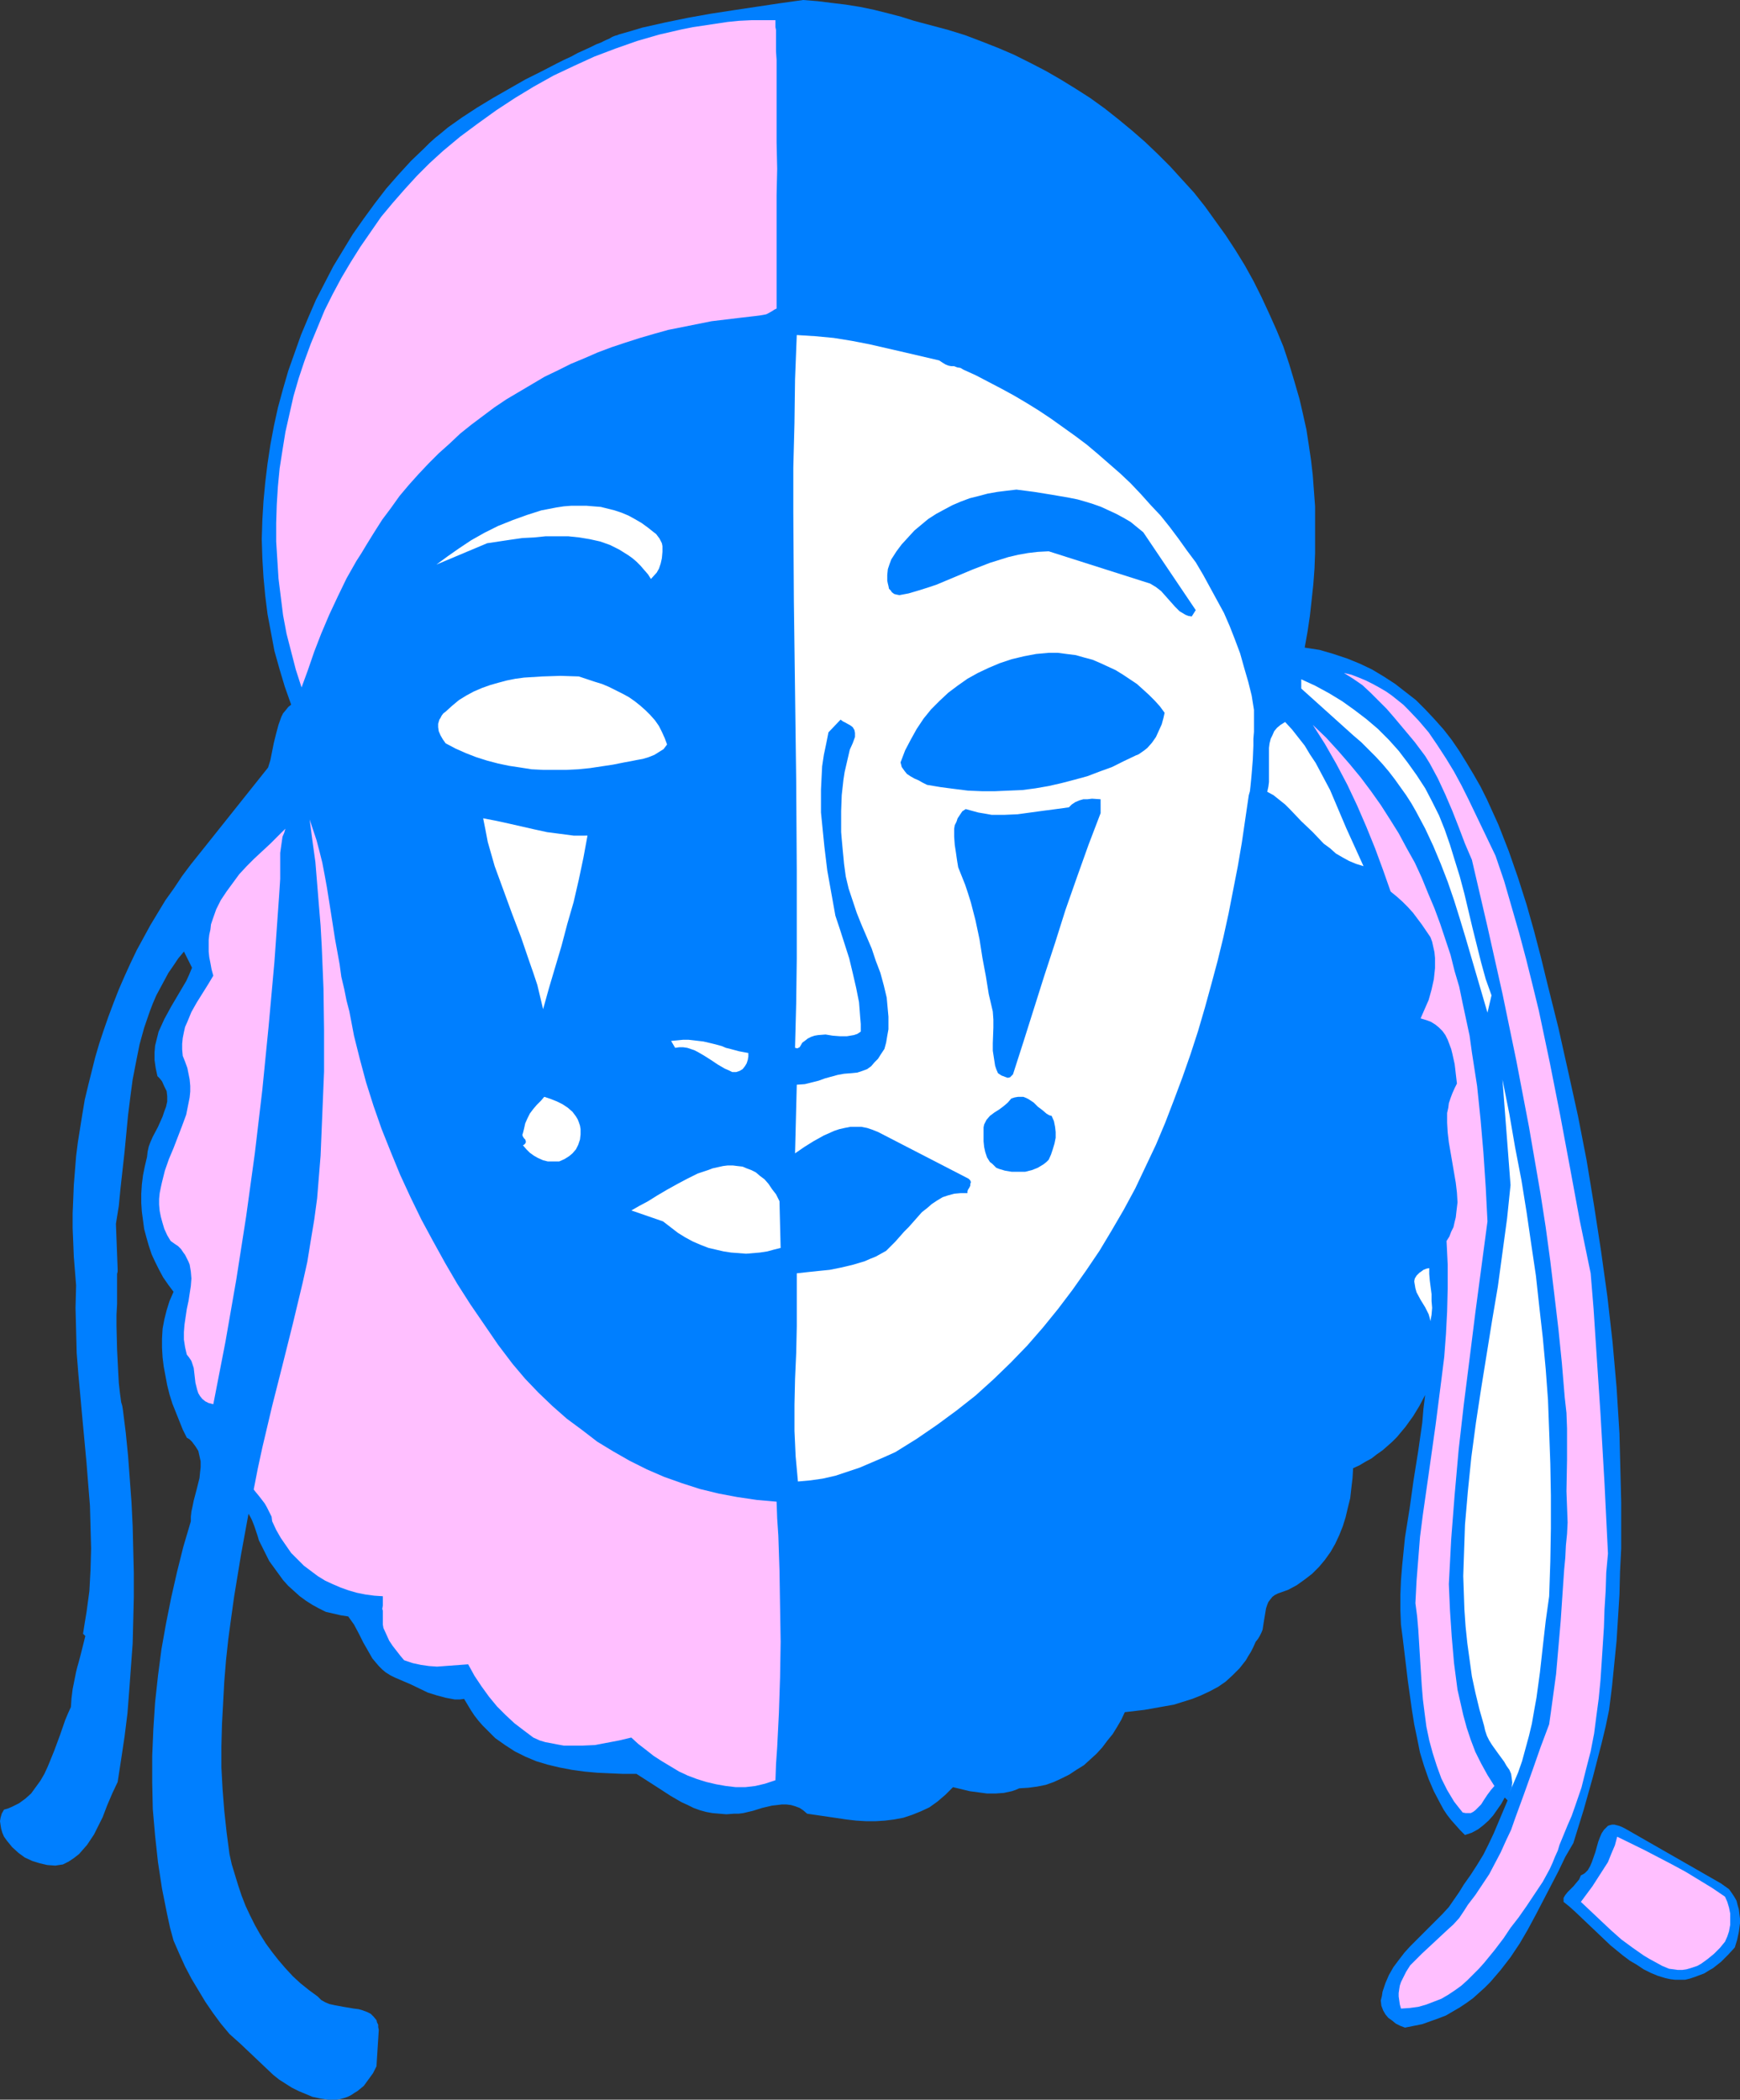
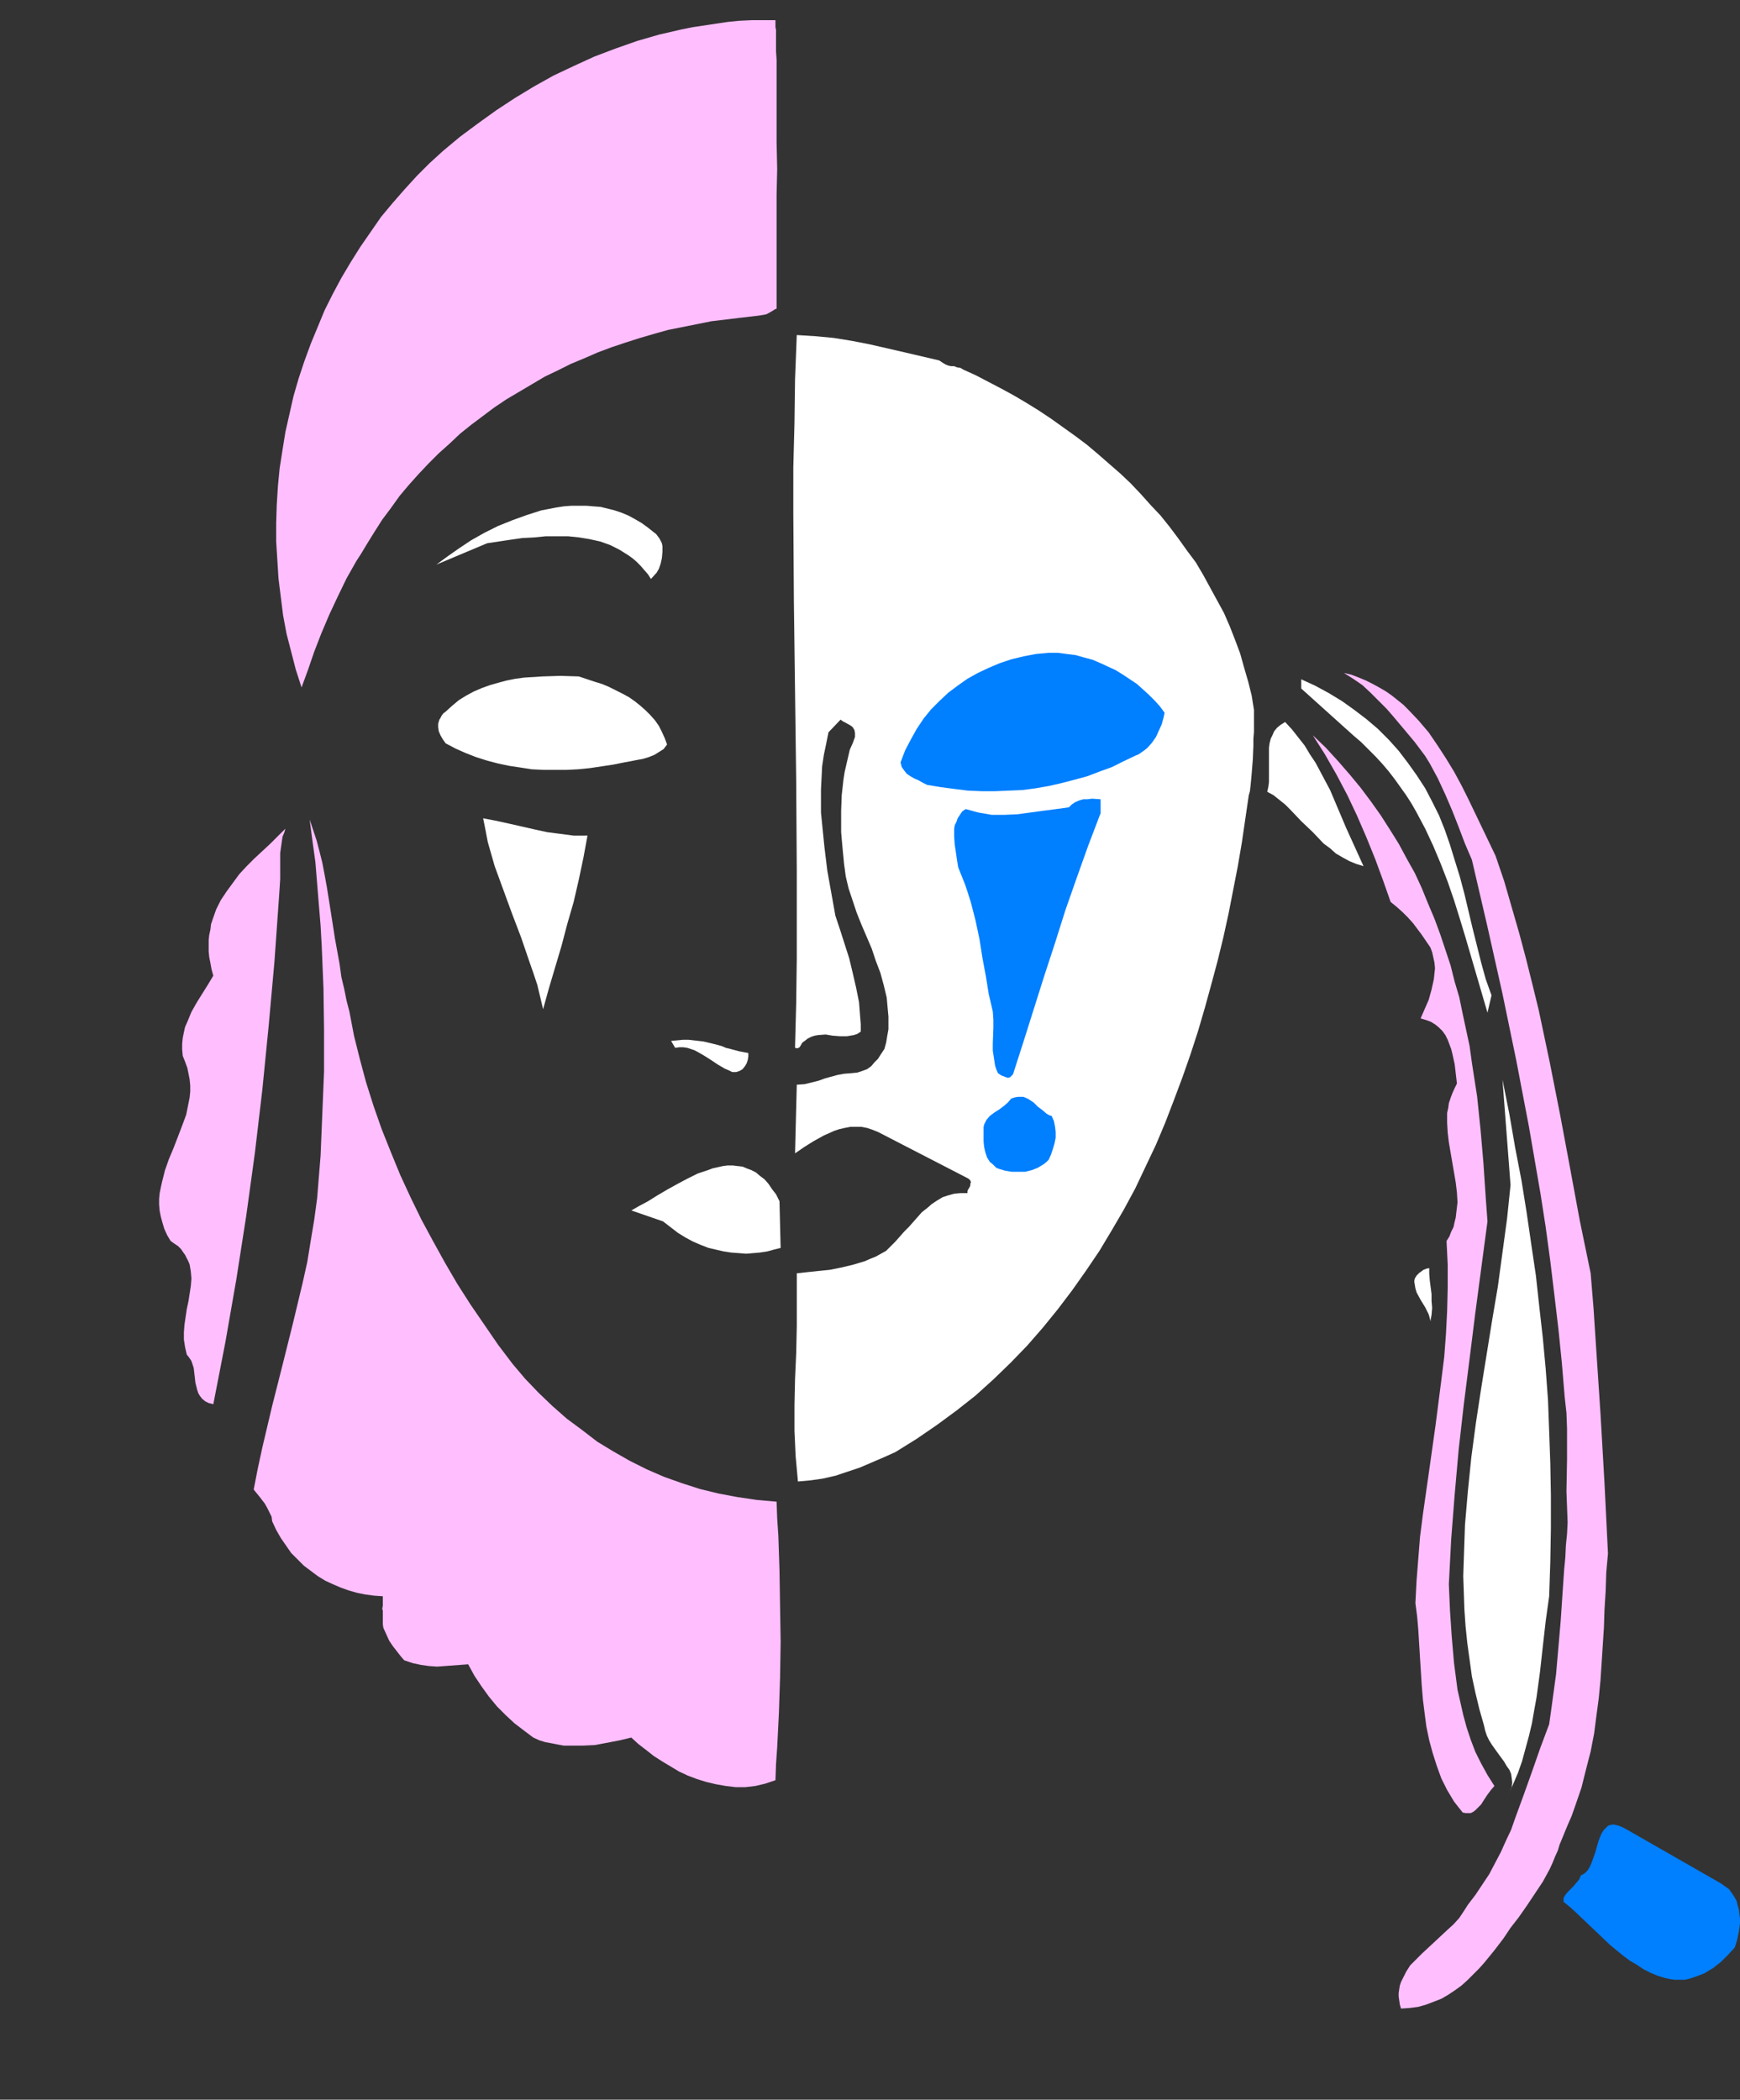
<svg xmlns="http://www.w3.org/2000/svg" xmlns:ns1="http://sodipodi.sourceforge.net/DTD/sodipodi-0.dtd" xmlns:ns2="http://www.inkscape.org/namespaces/inkscape" version="1.0" width="129.012mm" height="155.668mm" id="svg23" ns1:docname="Clown 26.wmf">
  <rect width="100%" height="100%" fill="#333333" stroke="none" />
  <ns1:namedview id="namedview23" pagecolor="#ffffff" bordercolor="#000000" borderopacity="0.25" ns2:showpageshadow="2" ns2:pageopacity="0.0" ns2:pagecheckerboard="0" ns2:deskcolor="#d1d1d1" ns2:document-units="mm" />
  <defs id="defs1">
    <pattern id="WMFhbasepattern" patternUnits="userSpaceOnUse" width="6" height="6" x="0" y="0" />
  </defs>
-   <path style="fill:#007fff;fill-opacity:1;fill-rule:evenodd;stroke:none" d="m 256.081,5.817 4.847,1.293 4.847,1.293 4.685,1.454 4.685,1.778 4.524,1.778 4.524,1.939 4.524,2.262 4.362,2.262 4.201,2.424 4.201,2.585 4.039,2.585 4.039,2.909 3.878,3.07 3.716,3.07 3.716,3.232 3.554,3.393 3.554,3.555 3.231,3.555 3.393,3.717 3.07,3.878 2.908,4.04 2.908,4.04 2.747,4.201 2.585,4.201 2.423,4.363 2.262,4.525 2.1,4.525 2.1,4.686 1.939,4.686 1.616,4.848 1.454,4.848 1.454,5.009 0.969,4.201 0.969,4.363 0.646,4.201 0.646,4.363 0.485,4.201 0.323,4.363 0.323,4.363 v 4.363 4.363 4.363 l -0.162,4.363 -0.323,4.363 -0.485,4.525 -0.485,4.363 -0.646,4.363 -0.808,4.525 4.201,0.646 3.878,1.131 3.878,1.293 3.554,1.454 3.393,1.616 3.231,1.939 3.231,2.101 2.908,2.262 2.908,2.262 2.585,2.585 2.585,2.747 2.585,2.909 2.262,2.909 2.1,3.07 2.1,3.393 1.939,3.232 1.939,3.393 1.777,3.555 1.616,3.555 1.616,3.555 1.454,3.717 1.454,3.717 2.585,7.433 2.423,7.595 2.1,7.433 1.939,7.433 1.777,7.272 3.07,12.281 2.747,12.281 2.747,12.443 2.423,12.443 2.1,12.766 1.939,12.604 1.777,12.766 1.454,12.766 1.131,12.766 0.808,12.927 0.323,12.766 0.162,6.464 v 6.464 6.464 l -0.323,6.464 -0.162,6.464 -0.808,12.927 -0.646,6.464 -0.646,6.464 -0.808,6.464 -0.969,4.686 -1.131,4.686 -2.423,9.372 -2.585,9.211 -2.908,9.372 -2.262,3.878 -1.939,4.04 -4.201,8.08 -2.1,4.04 -2.262,4.201 -2.262,3.878 -2.585,3.878 -2.747,3.555 -2.908,3.393 -1.616,1.616 -1.616,1.454 -1.616,1.454 -1.777,1.293 -1.939,1.293 -1.939,1.131 -1.939,1.131 -2.1,0.808 -2.262,0.808 -2.262,0.808 -2.423,0.485 -2.423,0.485 -1.293,-0.485 -1.293,-0.646 -0.969,-0.808 -1.131,-0.808 -0.808,-0.97 -0.646,-1.131 -0.485,-1.293 -0.162,-1.454 0.323,-1.293 0.162,-1.131 0.808,-2.424 0.969,-2.262 1.293,-2.262 1.454,-1.939 1.616,-2.101 1.616,-1.778 1.777,-1.778 7.27,-7.272 1.777,-1.939 1.454,-2.101 1.454,-2.101 1.293,-2.101 1.939,-2.747 1.777,-2.747 1.777,-2.909 1.454,-2.909 1.454,-3.07 1.293,-3.07 2.585,-6.14 -0.808,-0.808 -0.969,1.778 -1.131,1.616 -1.131,1.616 -1.293,1.454 -1.454,1.293 -1.454,1.131 -1.777,0.97 -1.939,0.646 -1.293,-1.293 -1.293,-1.454 -1.293,-1.454 -1.131,-1.454 -0.969,-1.454 -0.969,-1.778 -1.777,-3.393 -1.454,-3.393 -1.293,-3.717 -1.131,-3.717 -0.808,-4.04 -0.808,-3.878 -0.646,-4.04 -1.131,-8.08 -0.969,-8.08 -0.485,-4.04 -0.485,-3.717 -0.162,-4.04 v -4.201 l 0.162,-4.04 0.323,-4.04 0.808,-8.08 1.293,-8.08 1.131,-8.08 1.293,-8.08 1.131,-7.918 0.323,-3.878 0.485,-3.878 -1.616,3.07 -1.777,2.909 -2.1,2.909 -2.423,2.909 -1.293,1.293 -1.454,1.293 -1.293,1.131 -1.616,1.131 -1.454,1.131 -1.777,0.97 -1.616,0.97 -1.777,0.808 -0.162,2.747 -0.323,2.747 -0.323,2.909 -0.646,2.585 -0.646,2.747 -0.808,2.585 -0.969,2.424 -1.131,2.424 -1.293,2.262 -1.616,2.262 -1.616,1.939 -1.939,1.939 -2.1,1.616 -2.262,1.616 -2.423,1.293 -2.747,0.97 -0.969,0.485 -0.646,0.485 -0.646,0.808 -0.485,0.646 -0.323,0.808 -0.323,0.97 -0.323,1.939 -0.162,0.97 -0.162,0.97 -0.323,2.101 -0.323,0.808 -0.485,0.97 -0.485,0.808 -0.646,0.808 -0.646,1.454 -0.646,1.293 -0.808,1.293 -0.646,1.131 -1.777,2.262 -1.939,1.939 -1.939,1.778 -2.1,1.454 -2.423,1.293 -2.423,1.131 -2.423,0.97 -2.585,0.808 -2.585,0.808 -2.747,0.485 -5.493,0.97 -5.493,0.646 -0.969,2.101 -1.131,1.939 -1.293,2.101 -1.454,1.778 -1.454,1.939 -1.616,1.778 -1.777,1.616 -1.777,1.616 -2.1,1.293 -1.939,1.293 -2.262,1.131 -2.1,0.97 -2.262,0.808 -2.423,0.485 -2.423,0.323 -2.585,0.162 -1.131,0.485 -0.969,0.323 -2.262,0.485 -2.262,0.162 h -2.423 l -2.423,-0.323 -2.423,-0.323 -4.685,-1.131 -1.131,1.131 -0.969,0.97 -1.131,0.97 -1.131,0.97 -2.262,1.616 -2.423,1.131 -2.423,0.97 -2.423,0.808 -2.585,0.485 -2.585,0.323 -2.585,0.162 h -2.747 l -2.747,-0.162 -2.747,-0.323 -5.493,-0.808 -5.493,-0.808 -1.131,-0.97 -0.969,-0.646 -1.293,-0.485 -1.131,-0.323 -1.293,-0.162 h -1.293 l -1.293,0.162 -1.454,0.162 -2.747,0.646 -2.585,0.808 -2.747,0.646 -1.293,0.162 h -1.293 l -2.1,0.162 -1.939,-0.162 -1.939,-0.162 -1.777,-0.323 -1.777,-0.485 -1.777,-0.646 -1.616,-0.808 -1.777,-0.808 -3.07,-1.778 -3.231,-2.101 -6.301,-4.04 h -3.716 l -3.716,-0.162 -3.554,-0.162 -3.554,-0.323 -3.554,-0.485 -3.393,-0.646 -3.393,-0.808 -3.231,-0.97 -3.07,-1.293 -2.908,-1.454 -2.747,-1.778 -2.747,-1.939 -1.131,-1.131 -2.423,-2.424 -1.131,-1.293 -1.131,-1.454 -0.969,-1.454 -0.969,-1.616 -0.969,-1.616 -1.293,0.162 H 127.475 l -2.585,-0.485 -2.423,-0.646 -2.585,-0.808 -4.685,-2.262 -2.262,-0.97 -2.262,-0.97 -1.293,-0.646 -1.293,-0.808 -0.969,-0.808 -0.969,-0.97 -1.777,-2.101 -1.293,-2.262 -1.293,-2.262 -0.646,-1.293 -0.646,-1.293 -1.293,-2.424 -1.616,-2.262 -2.1,-0.323 -2.1,-0.485 -2.1,-0.485 -1.939,-0.97 -1.777,-0.97 -1.777,-1.131 -1.777,-1.293 -1.616,-1.454 -1.616,-1.454 -1.454,-1.616 -1.293,-1.778 -1.293,-1.778 -1.293,-1.778 -0.969,-1.939 -0.969,-1.939 -0.969,-1.939 -0.323,-1.131 -0.323,-0.97 -0.646,-1.939 -0.646,-1.616 -0.485,-0.97 -0.485,-0.808 -2.1,11.473 -1.939,11.796 -0.808,5.817 -0.808,5.979 -0.646,5.979 -0.485,5.979 -0.323,5.979 -0.323,5.979 -0.162,6.14 v 5.979 l 0.323,5.979 0.485,6.14 0.646,5.979 0.808,6.14 0.646,2.909 1.777,5.817 0.969,2.909 1.131,2.909 1.293,2.747 1.293,2.585 1.454,2.585 1.616,2.585 1.777,2.424 1.777,2.262 1.939,2.262 2.1,2.262 2.1,1.939 2.423,1.939 2.423,1.778 0.969,0.97 1.131,0.646 1.131,0.485 1.454,0.323 2.585,0.485 2.908,0.485 1.293,0.162 1.131,0.323 1.293,0.485 0.969,0.485 0.808,0.808 0.808,0.97 0.162,0.646 0.323,0.646 v 0.646 l 0.162,0.808 -0.646,10.18 -0.969,1.939 -1.293,1.778 -1.293,1.778 -1.777,1.454 -0.808,0.485 -0.969,0.646 -0.969,0.485 -0.969,0.323 -1.131,0.323 -0.969,0.162 h -1.131 -1.293 l -2.1,-0.323 -2.262,-0.485 -1.939,-0.808 -1.939,-0.808 -1.939,-0.97 -1.777,-1.131 -1.777,-1.131 -1.616,-1.293 -3.07,-2.909 -3.07,-2.909 -3.07,-2.909 -3.07,-2.747 -2.423,-2.909 -2.262,-3.07 -2.1,-3.07 -1.939,-3.232 -1.939,-3.232 -1.777,-3.393 -1.616,-3.555 -1.616,-3.717 -0.969,-3.555 -0.808,-3.717 -1.454,-7.272 -1.131,-7.433 -0.808,-7.433 -0.646,-7.433 -0.162,-7.433 v -7.433 l 0.323,-7.595 0.485,-7.433 0.808,-7.433 0.969,-7.433 1.293,-7.272 1.454,-7.272 1.616,-7.11 1.777,-7.11 2.1,-7.11 v -1.293 l 0.162,-1.454 0.323,-1.454 0.323,-1.616 0.808,-3.07 0.808,-3.232 0.162,-1.616 0.162,-1.454 v -1.616 l -0.323,-1.454 -0.323,-1.454 -0.808,-1.293 -0.969,-1.293 -0.646,-0.646 -0.808,-0.485 -1.131,-2.262 -0.969,-2.424 -0.969,-2.424 -0.969,-2.424 -0.808,-2.585 -0.646,-2.585 -0.485,-2.585 -0.485,-2.585 -0.323,-2.585 -0.162,-2.747 v -2.585 l 0.162,-2.747 0.485,-2.585 0.646,-2.585 0.808,-2.585 1.131,-2.585 -1.454,-1.939 -1.454,-2.101 -1.131,-2.101 -1.131,-2.262 -0.969,-2.101 -0.808,-2.424 -0.646,-2.262 -0.646,-2.424 -0.323,-2.424 -0.323,-2.424 -0.162,-2.424 v -2.585 l 0.162,-2.585 0.323,-2.585 0.485,-2.424 0.646,-2.747 0.162,-1.454 0.323,-1.454 0.485,-1.293 0.646,-1.454 1.454,-2.747 1.293,-2.909 0.485,-1.454 0.485,-1.293 0.323,-1.454 v -1.454 l -0.162,-1.454 -0.646,-1.293 -0.646,-1.454 -0.646,-0.808 -0.646,-0.646 -0.485,-2.262 -0.323,-2.262 v -2.101 l 0.162,-1.939 0.485,-1.939 0.485,-1.939 0.808,-1.778 0.808,-1.778 1.939,-3.555 2.1,-3.555 2.1,-3.555 0.808,-1.778 0.808,-1.939 -2.262,-4.525 -1.616,1.939 -1.293,1.939 -1.454,2.101 -1.131,2.101 -1.131,2.101 -1.131,2.101 -0.969,2.262 -0.808,2.101 -1.616,4.686 -1.293,4.686 -0.969,4.848 -0.969,5.009 -0.646,4.848 -0.646,5.171 -0.969,10.18 -1.131,10.18 -0.485,5.009 -0.808,5.009 0.485,12.766 v 0.646 l -0.162,0.646 v 1.454 0.97 0.97 1.131 3.878 l -0.162,3.07 v 3.07 l 0.162,6.625 0.162,3.232 0.162,3.232 0.162,2.909 0.323,2.909 0.162,1.131 0.162,1.293 0.323,1.131 0.162,0.97 0.808,6.464 0.646,6.464 0.969,13.089 0.323,6.625 0.162,6.625 0.162,6.464 v 6.787 l -0.162,6.625 -0.162,6.464 -0.485,6.625 -0.485,6.625 -0.485,6.302 -0.808,6.464 -0.969,6.464 -0.969,6.302 -1.454,3.07 -1.454,3.393 -1.293,3.393 -1.616,3.232 -0.808,1.616 -0.969,1.454 -0.969,1.454 -1.131,1.293 -1.131,1.293 -1.454,1.131 -1.454,0.97 -1.616,0.808 -1.131,0.162 -0.969,0.162 -2.262,-0.162 -2.1,-0.485 -2.1,-0.646 -2.1,-0.97 -1.777,-1.293 -1.777,-1.616 -1.454,-1.778 L 1.131,514.668 0.646,513.537 0.323,512.405 0.162,511.436 0,510.305 l 0.162,-0.97 0.323,-1.131 0.646,-1.131 1.131,-0.323 1.131,-0.485 1.939,-0.97 1.777,-1.293 1.616,-1.454 1.293,-1.778 1.293,-1.778 1.131,-1.939 0.969,-2.101 1.777,-4.363 1.616,-4.363 1.454,-4.201 0.808,-1.939 0.808,-1.778 0.162,-2.424 0.323,-2.585 0.485,-2.424 0.485,-2.424 0.323,-1.293 0.323,-1.131 0.646,-2.424 1.293,-5.171 -0.646,-0.646 0.485,-3.07 0.485,-2.909 0.808,-5.979 0.323,-5.979 0.162,-5.979 -0.162,-5.979 -0.162,-5.979 -0.485,-5.979 -0.485,-6.14 -1.131,-12.119 -1.131,-12.443 -0.485,-6.14 -0.162,-6.302 -0.162,-6.302 0.162,-6.302 -0.323,-4.04 -0.323,-4.04 -0.162,-4.04 -0.162,-3.878 v -4.201 l 0.162,-3.878 0.162,-4.04 0.323,-4.04 0.323,-4.04 0.485,-3.878 0.646,-4.04 0.646,-4.04 0.646,-3.878 0.969,-4.04 0.969,-3.878 0.969,-3.878 1.131,-3.878 1.293,-3.878 1.293,-3.717 1.454,-3.878 1.454,-3.717 1.616,-3.717 1.616,-3.555 1.777,-3.717 1.939,-3.555 1.939,-3.555 4.201,-6.948 2.423,-3.393 2.262,-3.393 2.423,-3.232 2.585,-3.232 19.065,-23.915 0.646,-2.101 0.485,-2.424 0.485,-2.424 0.646,-2.585 0.646,-2.424 0.808,-2.262 0.485,-0.97 0.808,-0.97 0.646,-0.808 0.808,-0.646 -1.777,-5.009 -1.454,-4.848 -1.454,-5.171 -0.969,-5.171 -0.969,-5.171 -0.646,-5.171 -0.485,-5.171 -0.323,-5.333 -0.162,-5.332 0.162,-5.333 0.323,-5.333 0.485,-5.171 0.646,-5.333 0.808,-5.333 0.969,-5.171 1.131,-5.171 1.454,-5.333 1.454,-5.009 1.777,-5.009 1.777,-5.009 2.1,-5.009 2.1,-4.848 2.423,-4.686 2.423,-4.686 2.747,-4.525 2.747,-4.525 3.07,-4.363 3.07,-4.201 3.231,-4.201 3.393,-3.878 3.554,-3.878 3.716,-3.555 1.454,-1.454 1.616,-1.454 1.616,-1.293 1.939,-1.616 3.878,-2.747 4.201,-2.747 4.524,-2.747 4.524,-2.585 4.524,-2.585 4.524,-2.262 4.362,-2.262 1.939,-0.97 2.1,-0.97 1.777,-0.97 1.777,-0.808 1.777,-0.808 1.616,-0.808 1.293,-0.485 1.293,-0.646 1.131,-0.485 0.808,-0.485 0.808,-0.323 0.646,-0.162 0.323,-0.162 v 0 l 3.393,-0.97 3.231,-0.97 6.463,-1.454 6.301,-1.293 6.301,-1.131 6.301,-0.97 6.463,-0.97 6.463,-0.97 L 225.06,0 l 4.039,0.323 3.878,0.485 4.039,0.485 4.039,0.646 3.878,0.808 3.878,0.97 3.716,0.97 z" id="path1" />
  <path style="fill:#ffbfff;fill-opacity:1;fill-rule:evenodd;stroke:none" d="m 217.305,5.656 v 0.162 0.323 0.485 0.97 l 0.162,0.808 v 1.616 1.939 2.424 l 0.162,2.424 v 5.817 3.232 14.058 l 0.162,7.433 -0.162,7.272 v 22.3 2.424 7.11 l -0.646,0.323 -0.485,0.323 -1.131,0.646 -0.646,0.323 -0.808,0.162 -0.969,0.162 -1.293,0.162 -4.201,0.485 -4.039,0.485 -4.039,0.485 -4.039,0.808 -4.039,0.808 -4.039,0.808 -4.039,1.131 -3.878,1.131 -4.039,1.293 -3.878,1.293 -3.878,1.454 -3.716,1.616 -3.878,1.616 -3.554,1.778 -3.716,1.778 -3.554,2.101 -3.554,2.101 -3.554,2.101 -3.393,2.262 -6.463,4.848 -3.231,2.585 -2.908,2.747 -3.07,2.747 -2.908,2.909 -2.747,2.909 -2.747,3.07 -2.585,3.07 -2.423,3.393 -2.423,3.232 -2.262,3.555 -2.1,3.393 -1.454,2.424 -1.454,2.262 -2.747,4.848 -2.423,5.009 -2.423,5.171 -2.262,5.333 -1.939,5.009 -1.777,5.171 -1.777,4.848 -1.616,-5.009 -1.293,-5.009 -1.293,-5.009 -0.969,-5.171 -0.646,-5.171 -0.646,-5.171 -0.323,-5.171 -0.323,-5.171 v -5.171 l 0.162,-5.171 0.323,-5.171 0.485,-5.009 0.808,-5.171 0.808,-5.009 1.131,-5.009 1.131,-5.009 1.454,-5.009 1.616,-4.848 1.777,-4.848 1.939,-4.686 1.939,-4.686 2.262,-4.525 2.423,-4.525 2.585,-4.363 2.747,-4.363 2.908,-4.201 2.908,-4.201 3.231,-3.878 3.393,-3.878 3.393,-3.717 3.554,-3.555 3.716,-3.393 4.847,-4.04 5.009,-3.717 5.17,-3.717 5.17,-3.393 5.332,-3.232 5.493,-3.07 5.816,-2.747 5.655,-2.585 5.978,-2.262 5.978,-2.101 6.139,-1.778 6.301,-1.454 3.231,-0.646 3.231,-0.485 3.231,-0.485 3.231,-0.485 3.231,-0.323 3.393,-0.162 h 3.393 z" id="path2" />
  <path style="fill:#ffffff;fill-opacity:1;fill-rule:evenodd;stroke:none" d="m 263.19,100.994 0.969,0.646 0.808,0.485 0.808,0.323 0.808,0.162 h 0.808 l 0.808,0.323 0.969,0.162 0.808,0.485 3.554,1.616 7.109,3.717 3.554,1.939 3.554,2.101 3.393,2.101 3.393,2.262 3.393,2.424 3.393,2.424 3.231,2.424 3.07,2.585 6.301,5.494 2.908,2.747 2.908,3.07 2.747,3.07 2.747,2.909 2.585,3.232 2.423,3.232 2.423,3.393 2.423,3.232 2.1,3.555 1.939,3.555 1.939,3.555 1.939,3.555 1.616,3.717 1.454,3.717 1.454,3.878 1.131,4.04 1.131,3.878 0.969,3.878 0.646,4.04 v 3.07 1.454 1.616 l -0.162,1.939 v 1.939 l -0.162,3.878 -0.323,4.04 -0.162,1.778 -0.162,1.616 -0.162,1.454 -0.323,1.131 -0.969,6.625 -0.969,6.625 -1.131,6.625 -1.293,6.625 -1.293,6.625 -1.454,6.625 -1.616,6.625 -1.777,6.625 -1.777,6.464 -1.939,6.625 -2.1,6.464 -2.262,6.464 -2.423,6.464 -2.423,6.302 -2.585,6.14 -2.908,6.14 -2.908,6.14 -3.231,5.979 -3.393,5.817 -3.393,5.656 -3.716,5.494 -3.878,5.494 -4.039,5.333 -4.201,5.171 -4.362,5.009 -4.685,4.848 -4.847,4.686 -5.009,4.525 -5.332,4.201 -5.493,4.04 -5.655,3.878 -5.978,3.717 -3.231,1.454 -3.393,1.454 -3.393,1.454 -3.393,1.131 -3.393,1.131 -3.554,0.808 -3.393,0.485 -3.554,0.323 -0.323,-3.555 -0.323,-3.555 -0.323,-7.11 v -7.272 l 0.162,-7.272 0.323,-7.272 0.162,-7.433 v -7.433 -7.433 l 1.454,-0.162 1.454,-0.162 3.07,-0.323 3.231,-0.323 3.231,-0.646 3.393,-0.808 3.231,-0.97 1.454,-0.646 1.616,-0.646 1.454,-0.808 1.454,-0.808 1.293,-1.293 1.293,-1.293 2.423,-2.747 1.293,-1.293 1.293,-1.454 2.423,-2.747 1.454,-1.131 1.293,-1.131 1.454,-0.97 1.616,-0.97 1.454,-0.485 1.777,-0.485 1.777,-0.162 h 1.939 v -0.485 l 0.162,-0.485 0.323,-0.485 0.323,-0.646 v -0.485 l 0.162,-0.485 -0.162,-0.485 -0.485,-0.485 -25.366,-13.089 -1.616,-0.646 -1.454,-0.485 -1.616,-0.323 h -1.454 -1.616 l -1.616,0.323 -1.454,0.323 -1.454,0.485 -1.454,0.646 -1.454,0.646 -2.908,1.616 -2.585,1.616 -2.585,1.778 0.485,-19.229 2.262,-0.162 1.939,-0.485 1.939,-0.485 1.777,-0.646 1.777,-0.485 1.777,-0.485 1.777,-0.323 2.1,-0.162 1.616,-0.162 1.454,-0.485 1.293,-0.485 1.131,-0.808 0.969,-1.131 0.969,-0.97 0.808,-1.293 0.969,-1.454 0.485,-1.778 0.323,-1.939 0.323,-1.778 v -1.778 -1.778 l -0.162,-1.778 -0.323,-3.555 -0.808,-3.393 -0.969,-3.555 -1.293,-3.393 -1.131,-3.393 -2.908,-6.787 -1.293,-3.232 -1.131,-3.393 -1.131,-3.393 -0.808,-3.393 -0.485,-3.555 -0.162,-1.778 -0.162,-1.616 -0.162,-1.778 -0.162,-1.778 -0.162,-1.939 v -1.939 -4.04 l 0.162,-4.363 0.485,-4.363 0.323,-2.101 0.485,-2.101 0.485,-2.101 0.485,-2.101 0.808,-1.778 0.646,-1.778 v -1.131 l -0.162,-0.808 -0.485,-0.808 -0.646,-0.485 -1.454,-0.808 -0.646,-0.323 -0.646,-0.485 -3.393,3.555 -0.646,3.232 -0.646,3.07 -0.485,3.232 -0.162,3.232 -0.162,3.232 v 3.232 3.232 l 0.323,3.232 0.646,6.464 0.808,6.625 1.131,6.302 1.131,6.302 1.293,3.878 2.585,8.08 0.969,4.04 0.969,4.201 0.808,4.04 0.323,4.201 0.162,1.939 v 2.101 l -0.969,0.646 -0.969,0.323 -0.969,0.162 -0.969,0.162 h -1.939 l -2.1,-0.162 -1.939,-0.323 -2.1,0.162 -0.969,0.162 -0.969,0.323 -0.969,0.485 -0.808,0.646 -0.485,0.323 -0.323,0.323 -0.162,0.323 -0.485,0.808 -0.323,0.162 -0.323,0.162 -0.646,-0.162 0.323,-12.443 0.162,-12.443 v -12.443 -12.604 l -0.162,-25.047 -0.323,-25.047 -0.323,-25.047 -0.162,-25.047 V 131.05 l 0.323,-12.443 0.162,-12.281 0.485,-12.443 5.17,0.323 5.17,0.485 5.009,0.808 5.009,0.97 9.855,2.262 z" id="path3" />
-   <path style="fill:#007fff;fill-opacity:1;fill-rule:evenodd;stroke:none" d="m 320.384,149.149 14.702,21.815 -1.131,1.778 -0.969,-0.162 -0.808,-0.323 -0.808,-0.485 -0.808,-0.485 -1.293,-1.293 -1.293,-1.454 -2.585,-2.909 -1.454,-1.131 -0.808,-0.485 -0.808,-0.485 -28.435,-9.049 -3.07,0.162 -2.747,0.323 -2.747,0.485 -2.747,0.646 -2.585,0.808 -2.585,0.808 -5.009,1.939 -10.017,4.201 -2.423,0.808 -2.585,0.808 -2.747,0.808 -2.585,0.485 -0.808,-0.162 -0.646,-0.162 -0.646,-0.485 -0.323,-0.485 -0.485,-0.485 -0.162,-0.808 -0.162,-0.646 -0.162,-0.808 v -1.616 l 0.162,-1.616 0.485,-1.454 0.485,-1.293 1.454,-2.262 1.454,-1.939 1.777,-1.939 1.777,-1.939 1.939,-1.616 1.939,-1.616 2.262,-1.454 2.1,-1.131 2.423,-1.293 2.262,-0.97 2.585,-0.97 2.585,-0.646 2.423,-0.646 2.747,-0.485 2.585,-0.323 2.747,-0.323 5.009,0.646 5.009,0.808 4.685,0.808 2.423,0.485 2.262,0.646 2.1,0.646 2.262,0.808 2.1,0.97 2.1,0.97 2.1,1.131 1.939,1.131 1.777,1.454 z" id="path4" />
  <path style="fill:#ffffff;fill-opacity:1;fill-rule:evenodd;stroke:none" d="m 183.215,149.149 0.646,0.485 0.485,0.646 0.485,0.646 0.323,0.646 0.323,0.646 0.162,0.808 v 1.616 l -0.162,1.778 -0.323,1.454 -0.485,1.454 -0.646,1.131 -1.616,1.778 -0.808,-1.293 -1.131,-1.293 -0.969,-1.131 -1.131,-1.131 -1.131,-0.97 -1.131,-0.808 -1.293,-0.808 -1.293,-0.808 -2.585,-1.293 -2.747,-0.97 -2.908,-0.646 -2.908,-0.485 -3.07,-0.323 h -3.231 -3.231 l -3.231,0.323 -3.231,0.162 -3.393,0.485 -6.463,0.97 -14.218,5.979 3.07,-2.262 3.231,-2.262 3.393,-2.262 3.716,-2.101 3.878,-1.939 4.039,-1.616 4.039,-1.454 4.039,-1.293 4.201,-0.808 2.1,-0.323 2.1,-0.162 h 2.1 2.1 l 1.939,0.162 2.1,0.162 1.939,0.485 1.939,0.485 1.939,0.646 1.939,0.808 1.777,0.97 1.939,1.131 1.777,1.293 z" id="path5" />
  <path style="fill:#007fff;fill-opacity:1;fill-rule:evenodd;stroke:none" d="m 326.362,199.727 -0.323,1.454 -0.485,1.778 -0.808,1.778 -0.808,1.778 -1.131,1.616 -1.293,1.454 -0.808,0.646 -1.616,1.131 -0.808,0.323 -3.393,1.616 -3.231,1.616 -3.554,1.293 -3.393,1.293 -3.554,0.97 -3.716,0.97 -3.554,0.808 -3.716,0.646 -3.716,0.485 -3.878,0.162 -3.716,0.162 h -3.716 l -3.878,-0.162 -3.878,-0.485 -3.716,-0.485 -3.878,-0.646 -1.293,-0.646 -1.131,-0.646 -1.131,-0.485 -1.131,-0.646 -0.969,-0.646 -0.646,-0.808 -0.808,-1.131 -0.162,-0.646 -0.162,-0.646 1.293,-3.393 1.616,-3.07 1.616,-2.909 1.939,-2.909 2.1,-2.585 2.423,-2.424 2.423,-2.262 2.585,-1.939 2.747,-1.939 2.908,-1.616 3.07,-1.454 3.07,-1.293 3.393,-1.131 3.393,-0.808 3.393,-0.646 3.554,-0.323 h 2.585 l 2.423,0.323 2.585,0.323 2.262,0.646 2.423,0.646 2.262,0.97 2.1,0.97 2.1,0.97 2.1,1.293 1.939,1.293 1.939,1.293 1.616,1.454 1.777,1.616 1.616,1.616 1.454,1.616 z" id="path6" />
  <path style="fill:#ffbfff;fill-opacity:1;fill-rule:evenodd;stroke:none" d="m 419.1,239.801 2.423,7.11 2.1,7.272 2.1,7.272 1.939,7.272 1.777,7.11 1.777,7.272 3.07,14.543 2.908,14.705 2.747,14.705 2.747,14.866 3.07,14.866 0.808,9.857 0.646,9.857 1.293,19.553 1.131,19.553 0.485,9.857 0.485,9.857 -0.485,5.333 -0.162,5.171 -0.323,5.171 -0.162,5.009 -0.646,10.019 -0.323,4.848 -0.485,5.009 -0.646,4.848 -0.646,5.009 -0.969,5.009 -1.293,5.009 -1.293,5.171 -1.777,5.171 -0.969,2.747 -1.131,2.585 -1.131,2.747 -1.131,2.747 -0.485,1.616 -0.808,1.778 -0.646,1.616 -0.808,1.778 -1.939,3.555 -2.262,3.393 -2.262,3.393 -2.262,3.232 -2.262,2.909 -1.939,2.909 -2.585,3.393 -2.908,3.555 -1.454,1.616 -1.616,1.616 -1.616,1.616 -1.616,1.454 -1.777,1.293 -1.939,1.293 -1.939,1.131 -2.1,0.808 -2.1,0.808 -2.262,0.646 -2.423,0.323 -2.423,0.162 -0.323,-1.131 -0.162,-1.131 -0.162,-1.131 v -0.97 l 0.162,-1.131 0.162,-0.97 0.323,-0.97 0.485,-0.97 0.969,-1.939 1.131,-1.778 1.616,-1.616 1.616,-1.616 7.109,-6.625 1.777,-1.616 1.616,-1.778 1.293,-1.939 1.131,-1.778 2.1,-2.747 1.939,-2.909 1.939,-2.909 1.616,-3.07 1.616,-3.07 1.454,-3.232 1.454,-3.07 1.131,-3.232 2.423,-6.625 2.423,-6.787 2.262,-6.464 2.423,-6.464 0.485,-3.393 0.485,-3.555 0.969,-7.11 0.646,-7.433 0.646,-7.433 0.485,-7.272 0.485,-7.11 0.323,-3.393 0.162,-3.393 0.323,-3.232 0.162,-3.232 -0.162,-4.363 -0.162,-4.363 0.162,-8.888 v -4.363 -4.363 l -0.162,-4.363 -0.485,-4.363 -0.808,-9.695 -0.969,-9.534 -1.131,-9.534 -1.131,-9.372 -1.293,-9.534 -1.454,-9.372 -1.616,-9.372 -1.616,-9.372 -3.554,-18.583 -3.878,-18.745 -4.201,-18.745 -4.362,-18.745 -1.939,-4.525 -1.777,-4.686 -1.777,-4.525 -1.939,-4.525 -2.1,-4.525 -2.262,-4.201 -1.293,-2.101 -1.454,-1.939 -1.454,-1.939 -1.616,-1.939 -4.201,-5.009 -2.1,-2.424 -2.262,-2.262 -2.262,-2.262 -2.262,-2.101 -2.585,-1.778 -2.585,-1.616 2.1,0.485 2.1,0.808 1.939,0.808 1.939,0.97 1.777,0.97 1.939,1.131 1.616,1.131 1.616,1.293 1.616,1.293 1.454,1.454 2.908,3.07 2.747,3.232 2.423,3.555 2.423,3.717 2.262,3.717 2.1,3.878 1.939,3.878 1.939,4.04 1.939,4.04 z" id="path7" />
  <path style="fill:#ffffff;fill-opacity:1;fill-rule:evenodd;stroke:none" d="m 186.931,208.614 -0.485,0.646 -0.485,0.646 -1.293,0.808 -1.293,0.808 -1.616,0.646 -1.616,0.485 -1.777,0.323 -1.616,0.323 -1.777,0.323 -3.231,0.646 -3.231,0.485 -3.231,0.485 -3.231,0.323 -3.231,0.162 h -3.393 -3.231 l -3.231,-0.162 -3.07,-0.485 -3.231,-0.485 -3.07,-0.646 -3.07,-0.808 -3.07,-0.97 -2.908,-1.131 -2.908,-1.293 -2.747,-1.454 -0.808,-1.131 -0.646,-1.131 -0.485,-1.131 -0.162,-1.131 v -0.97 l 0.323,-1.131 0.323,-0.485 0.323,-0.646 0.485,-0.646 0.646,-0.485 1.777,-1.616 1.939,-1.616 2.1,-1.293 2.1,-1.131 2.262,-0.97 2.262,-0.808 2.262,-0.646 2.423,-0.646 2.423,-0.485 2.423,-0.323 2.585,-0.162 2.585,-0.162 5.009,-0.162 5.17,0.162 4.362,1.454 2.1,0.646 1.939,0.808 1.939,0.97 1.939,0.97 1.777,0.97 1.616,1.131 1.616,1.293 1.454,1.293 1.293,1.293 1.293,1.454 1.131,1.616 0.808,1.616 0.808,1.778 z" id="path8" />
  <path style="fill:#ffffff;fill-opacity:1;fill-rule:evenodd;stroke:none" d="m 407.629,240.932 1.454,4.686 1.293,4.848 2.262,9.534 2.423,9.695 1.293,4.686 1.616,4.525 -1.131,4.848 -3.07,-10.503 -3.07,-10.503 -1.616,-5.333 -1.616,-5.171 -1.777,-5.171 -1.939,-5.009 -2.1,-5.009 -2.262,-4.848 -2.585,-4.848 -1.293,-2.262 -1.454,-2.262 -3.231,-4.525 -1.616,-2.101 -1.777,-2.101 -1.939,-2.101 -2.1,-2.101 -1.939,-1.939 -2.262,-1.939 -14.541,-13.089 v -2.585 l 3.878,1.778 3.878,2.101 3.716,2.262 3.393,2.424 3.393,2.585 3.231,2.747 3.07,3.07 2.747,3.07 2.585,3.393 2.423,3.393 2.423,3.717 1.939,3.717 1.939,3.878 1.616,4.04 1.454,4.201 z" id="path9" />
  <path style="fill:#ffffff;fill-opacity:1;fill-rule:evenodd;stroke:none" d="m 382.102,242.71 -2.1,-0.646 -1.939,-0.808 -1.777,-0.97 -1.939,-1.131 -1.616,-1.454 -1.777,-1.293 -3.07,-3.232 -3.231,-3.07 -3.07,-3.232 -1.454,-1.454 -1.616,-1.293 -1.616,-1.293 -1.777,-0.97 0.323,-1.454 0.162,-1.293 v -2.909 -1.293 -4.04 -1.293 l 0.162,-1.293 0.323,-1.293 0.485,-0.97 0.485,-1.131 0.808,-0.97 0.969,-0.808 1.293,-0.808 1.939,2.101 1.777,2.262 1.777,2.262 1.454,2.424 1.616,2.424 1.293,2.424 2.747,5.171 2.262,5.333 2.262,5.333 2.423,5.332 z" id="path10" />
-   <path style="fill:#ffbfff;fill-opacity:1;fill-rule:evenodd;stroke:none" d="m 416.838,342.25 -3.393,25.531 -1.616,12.927 -1.616,12.766 -1.454,12.766 -1.131,12.766 -0.969,12.443 -0.323,6.302 -0.323,6.14 0.323,7.433 0.485,7.272 0.646,7.433 0.485,3.717 0.485,3.717 0.808,3.555 0.808,3.555 0.969,3.555 1.131,3.393 1.293,3.393 1.616,3.232 1.777,3.232 1.939,3.07 -0.969,1.131 -0.969,1.293 -0.969,1.454 -0.808,1.293 -1.131,1.131 -0.485,0.485 -0.646,0.485 -0.646,0.323 h -0.646 -0.808 l -0.808,-0.162 -1.293,-1.616 -1.131,-1.454 -0.969,-1.616 -0.969,-1.616 -1.616,-3.232 -1.293,-3.555 -1.131,-3.555 -0.969,-3.555 -0.808,-3.878 -0.485,-3.717 -0.485,-3.878 -0.323,-3.878 -0.485,-7.756 -0.485,-7.918 -0.323,-3.717 -0.485,-3.717 0.323,-6.302 0.485,-6.14 0.485,-6.14 0.808,-6.302 1.777,-12.443 1.777,-12.604 1.616,-12.604 0.808,-6.464 0.485,-6.464 0.323,-6.302 0.162,-6.464 v -6.625 l -0.323,-6.625 0.808,-1.293 0.485,-1.293 0.646,-1.293 0.323,-1.454 0.323,-1.293 0.162,-1.454 0.323,-2.747 -0.162,-2.747 -0.323,-2.747 -0.969,-5.656 -0.969,-5.656 -0.323,-2.747 -0.162,-2.747 v -2.747 l 0.323,-1.454 0.162,-1.293 0.485,-1.454 0.485,-1.293 0.646,-1.454 0.646,-1.293 -0.323,-2.747 -0.162,-1.454 -0.162,-1.293 -0.646,-2.909 -0.323,-1.293 -0.485,-1.293 -0.485,-1.293 -0.646,-1.293 -0.808,-1.131 -0.969,-0.97 -0.969,-0.808 -1.293,-0.808 -1.293,-0.485 -1.616,-0.485 1.131,-2.585 1.131,-2.585 0.808,-2.909 0.646,-2.909 0.323,-3.07 v -1.454 -1.454 l -0.162,-1.616 -0.323,-1.454 -0.323,-1.454 -0.485,-1.293 -2.423,-3.555 -2.423,-3.232 -1.454,-1.616 -1.454,-1.454 -1.616,-1.454 -1.777,-1.454 -2.1,-5.979 -2.262,-6.14 -2.423,-5.979 -2.585,-5.979 -2.747,-5.817 -3.07,-5.817 -3.231,-5.656 -3.393,-5.332 3.716,3.555 3.393,3.717 3.231,3.717 3.07,3.717 2.908,3.878 2.747,3.878 2.585,4.04 2.423,3.878 2.262,4.201 2.262,4.04 1.939,4.201 1.777,4.363 1.777,4.201 1.616,4.363 1.454,4.363 1.454,4.363 1.131,4.525 1.293,4.363 0.969,4.686 0.969,4.525 0.969,4.525 0.646,4.686 1.454,9.372 0.969,9.372 0.808,9.372 0.646,9.695 z" id="path11" />
+   <path style="fill:#ffbfff;fill-opacity:1;fill-rule:evenodd;stroke:none" d="m 416.838,342.25 -3.393,25.531 -1.616,12.927 -1.616,12.766 -1.454,12.766 -1.131,12.766 -0.969,12.443 -0.323,6.302 -0.323,6.14 0.323,7.433 0.485,7.272 0.646,7.433 0.485,3.717 0.485,3.717 0.808,3.555 0.808,3.555 0.969,3.555 1.131,3.393 1.293,3.393 1.616,3.232 1.777,3.232 1.939,3.07 -0.969,1.131 -0.969,1.293 -0.969,1.454 -0.808,1.293 -1.131,1.131 -0.485,0.485 -0.646,0.485 -0.646,0.323 h -0.646 -0.808 l -0.808,-0.162 -1.293,-1.616 -1.131,-1.454 -0.969,-1.616 -0.969,-1.616 -1.616,-3.232 -1.293,-3.555 -1.131,-3.555 -0.969,-3.555 -0.808,-3.878 -0.485,-3.717 -0.485,-3.878 -0.323,-3.878 -0.485,-7.756 -0.485,-7.918 -0.323,-3.717 -0.485,-3.717 0.323,-6.302 0.485,-6.14 0.485,-6.14 0.808,-6.302 1.777,-12.443 1.777,-12.604 1.616,-12.604 0.808,-6.464 0.485,-6.464 0.323,-6.302 0.162,-6.464 v -6.625 l -0.323,-6.625 0.808,-1.293 0.485,-1.293 0.646,-1.293 0.323,-1.454 0.323,-1.293 0.162,-1.454 0.323,-2.747 -0.162,-2.747 -0.323,-2.747 -0.969,-5.656 -0.969,-5.656 -0.323,-2.747 -0.162,-2.747 v -2.747 l 0.323,-1.454 0.162,-1.293 0.485,-1.454 0.485,-1.293 0.646,-1.454 0.646,-1.293 -0.323,-2.747 -0.162,-1.454 -0.162,-1.293 -0.646,-2.909 -0.323,-1.293 -0.485,-1.293 -0.485,-1.293 -0.646,-1.293 -0.808,-1.131 -0.969,-0.97 -0.969,-0.808 -1.293,-0.808 -1.293,-0.485 -1.616,-0.485 1.131,-2.585 1.131,-2.585 0.808,-2.909 0.646,-2.909 0.323,-3.07 l -0.162,-1.616 -0.323,-1.454 -0.323,-1.454 -0.485,-1.293 -2.423,-3.555 -2.423,-3.232 -1.454,-1.616 -1.454,-1.454 -1.616,-1.454 -1.777,-1.454 -2.1,-5.979 -2.262,-6.14 -2.423,-5.979 -2.585,-5.979 -2.747,-5.817 -3.07,-5.817 -3.231,-5.656 -3.393,-5.332 3.716,3.555 3.393,3.717 3.231,3.717 3.07,3.717 2.908,3.878 2.747,3.878 2.585,4.04 2.423,3.878 2.262,4.201 2.262,4.04 1.939,4.201 1.777,4.363 1.777,4.201 1.616,4.363 1.454,4.363 1.454,4.363 1.131,4.525 1.293,4.363 0.969,4.686 0.969,4.525 0.969,4.525 0.646,4.686 1.454,9.372 0.969,9.372 0.808,9.372 0.646,9.695 z" id="path11" />
  <path style="fill:#007fff;fill-opacity:1;fill-rule:evenodd;stroke:none" d="m 308.428,227.843 -3.393,8.888 -3.231,9.049 -3.231,9.211 -2.908,9.211 -3.07,9.372 -2.908,9.211 -2.908,9.211 -2.908,9.049 -0.485,0.485 -0.323,0.323 -0.646,0.162 -0.485,-0.162 -1.293,-0.485 -0.969,-0.646 -0.485,-1.131 -0.323,-0.97 -0.323,-2.101 -0.323,-2.101 v -2.101 l 0.162,-4.363 v -2.262 l -0.162,-2.262 -1.131,-4.848 -0.808,-5.009 -0.969,-5.171 -0.808,-5.171 -1.131,-5.332 -1.293,-5.009 -0.808,-2.585 -0.808,-2.424 -0.969,-2.424 -0.969,-2.424 -0.323,-1.939 -0.323,-2.262 -0.323,-2.101 -0.162,-2.262 v -1.131 -1.131 l 0.162,-0.97 0.485,-0.97 0.323,-0.97 0.646,-0.97 0.646,-0.97 0.969,-0.646 1.777,0.485 1.777,0.485 1.939,0.323 1.777,0.323 h 1.777 1.777 l 3.716,-0.162 3.554,-0.485 3.554,-0.485 3.716,-0.485 3.554,-0.485 0.808,-0.808 0.969,-0.646 1.131,-0.485 1.131,-0.323 h 1.131 l 1.293,-0.162 2.423,0.162 z" id="path12" />
  <path style="fill:#ffffff;fill-opacity:1;fill-rule:evenodd;stroke:none" d="m 164.635,234.146 -1.131,6.14 -1.293,6.14 -1.454,6.302 -1.777,6.14 -1.616,6.14 -1.777,5.979 -1.777,5.979 -1.616,5.817 -0.808,-3.393 -0.808,-3.393 -1.131,-3.393 -1.131,-3.232 -2.262,-6.625 -2.585,-6.787 -2.423,-6.625 -2.423,-6.625 -1.939,-6.787 -0.646,-3.393 -0.646,-3.232 3.393,0.646 3.716,0.808 3.554,0.808 3.554,0.808 3.716,0.808 3.716,0.485 3.716,0.485 h 1.939 z" id="path13" />
  <path style="fill:#ffbfff;fill-opacity:1;fill-rule:evenodd;stroke:none" d="m 97.909,283.431 1.293,6.787 1.616,6.464 1.777,6.625 2.1,6.625 2.262,6.464 2.585,6.464 2.585,6.302 2.908,6.302 3.07,6.302 3.231,5.979 3.393,6.14 3.393,5.817 3.716,5.817 3.878,5.656 3.878,5.656 4.039,5.333 3.554,4.201 3.716,3.878 3.878,3.717 4.039,3.555 4.362,3.232 4.201,3.232 4.524,2.747 4.524,2.585 4.847,2.424 4.847,2.101 5.009,1.778 5.009,1.616 5.332,1.293 5.17,0.97 5.493,0.808 5.493,0.485 0.162,4.686 0.323,4.848 0.323,9.695 0.162,10.019 0.162,10.019 -0.162,10.019 -0.323,9.857 -0.485,9.695 -0.323,4.686 -0.162,4.525 -2.908,0.97 -2.747,0.646 -2.747,0.323 h -2.747 l -2.747,-0.323 -2.747,-0.485 -2.747,-0.646 -2.585,-0.808 -2.585,-0.97 -2.423,-1.131 -2.423,-1.454 -2.423,-1.454 -2.262,-1.454 -2.262,-1.778 -2.1,-1.616 -1.939,-1.778 -3.393,0.808 -3.393,0.646 -3.393,0.646 -3.554,0.162 h -3.393 -1.777 l -1.777,-0.323 -1.616,-0.323 -1.777,-0.323 -1.616,-0.485 -1.777,-0.808 -2.585,-1.939 -2.747,-2.101 -2.423,-2.262 -2.423,-2.424 -2.262,-2.747 -2.1,-2.909 -1.939,-2.909 -1.777,-3.232 -4.362,0.323 -4.362,0.323 -2.262,-0.162 -2.262,-0.323 -2.262,-0.485 -2.423,-0.808 -0.969,-1.131 -1.131,-1.454 -1.131,-1.454 -0.969,-1.454 -0.808,-1.778 -0.808,-1.778 -0.162,-0.97 v -0.97 -0.97 -1.131 -0.808 l -0.162,-0.485 0.162,-0.97 v -0.97 -0.646 -0.97 l -2.423,-0.162 -2.423,-0.323 -2.423,-0.485 -2.262,-0.646 -2.262,-0.808 -2.262,-0.97 -2.1,-0.97 -2.1,-1.293 -1.939,-1.454 -1.939,-1.454 -1.777,-1.778 -1.777,-1.778 -1.454,-2.101 -1.454,-2.101 -1.293,-2.262 -1.131,-2.424 -0.162,-1.293 -0.646,-1.293 -0.646,-1.293 -0.646,-1.131 -1.616,-2.101 -0.808,-0.97 -0.646,-0.808 1.131,-5.817 1.293,-5.979 2.747,-11.635 2.908,-11.473 2.908,-11.635 2.747,-11.473 1.293,-5.817 0.969,-5.979 0.969,-5.817 0.808,-5.979 0.485,-5.979 0.485,-5.979 0.485,-11.796 0.485,-11.796 v -11.635 l -0.162,-11.635 -0.485,-11.796 -0.323,-5.817 -0.485,-5.817 -0.485,-5.979 -0.485,-5.979 -0.808,-5.817 -0.808,-6.14 0.969,2.909 0.969,2.909 0.808,3.07 0.808,3.232 0.646,3.393 0.646,3.555 1.131,7.11 1.131,7.272 1.293,7.11 0.485,3.555 0.808,3.393 0.646,3.232 z" id="path14" />
  <path style="fill:#ffbfff;fill-opacity:1;fill-rule:evenodd;stroke:none" d="m 79.975,232.206 -0.323,1.131 -0.485,1.131 -0.323,2.262 -0.323,2.262 v 7.272 l -0.162,2.585 -0.162,2.424 -1.293,18.26 -1.616,17.937 -1.777,17.937 -2.1,17.775 -2.423,17.613 -2.747,17.613 -3.07,17.613 -3.393,17.452 -1.293,-0.323 -0.969,-0.485 -0.808,-0.646 -0.646,-0.808 -0.485,-0.808 -0.323,-0.97 -0.485,-1.939 -0.485,-4.201 -0.323,-0.97 -0.323,-0.97 -0.646,-0.97 -0.646,-0.808 -0.485,-2.101 -0.323,-2.101 v -2.101 l 0.162,-2.101 0.646,-4.363 0.485,-2.262 0.323,-2.101 0.323,-2.101 0.162,-2.101 -0.162,-1.939 -0.323,-1.939 -0.323,-0.808 -0.485,-0.97 -0.485,-0.97 -0.485,-0.646 -0.646,-0.97 -0.808,-0.808 -0.969,-0.646 -1.131,-0.808 -0.969,-1.616 -0.808,-1.778 -0.485,-1.616 -0.485,-1.778 -0.323,-1.616 -0.162,-1.778 v -1.616 l 0.162,-1.616 0.323,-1.616 0.323,-1.454 0.808,-3.232 1.131,-3.232 1.293,-3.07 2.423,-6.302 1.131,-3.07 0.646,-3.232 0.323,-1.616 0.162,-1.616 v -1.616 l -0.162,-1.778 -0.323,-1.616 -0.323,-1.616 -0.646,-1.778 -0.646,-1.616 -0.162,-1.778 v -1.616 l 0.162,-1.616 0.323,-1.616 0.323,-1.454 0.646,-1.454 1.131,-2.747 1.454,-2.585 3.231,-5.171 1.454,-2.424 -0.485,-1.778 -0.323,-1.778 -0.323,-1.616 -0.162,-1.616 v -1.616 -1.616 l 0.162,-1.454 0.323,-1.454 0.162,-1.454 0.485,-1.454 0.969,-2.747 1.293,-2.585 1.616,-2.424 1.777,-2.424 1.777,-2.424 2.1,-2.262 2.1,-2.101 4.524,-4.201 2.1,-2.101 z" id="path15" />
  <path style="fill:#ffffff;fill-opacity:1;fill-rule:evenodd;stroke:none" d="m 209.712,295.065 v 0.97 l -0.162,0.97 -0.323,0.97 -0.485,0.808 -0.646,0.808 -0.808,0.485 -0.969,0.323 h -1.131 l -0.969,-0.485 -1.131,-0.485 -1.939,-1.131 -1.939,-1.293 -1.777,-1.131 -1.939,-1.131 -0.969,-0.485 -0.969,-0.323 -0.969,-0.323 -1.131,-0.162 h -1.131 l -1.131,0.162 -1.131,-1.939 1.777,-0.162 1.616,-0.162 h 1.454 l 1.454,0.162 2.747,0.323 2.747,0.646 2.423,0.646 1.131,0.485 1.293,0.323 2.423,0.646 z" id="path16" />
  <path style="fill:#ffffff;fill-opacity:1;fill-rule:evenodd;stroke:none" d="m 434.126,447.284 -0.969,6.948 -0.808,7.11 -0.808,7.272 -0.969,7.11 -0.646,3.555 -0.646,3.717 -0.808,3.393 -0.969,3.555 -0.969,3.555 -1.131,3.232 -1.454,3.393 -1.454,3.232 0.646,-1.454 0.485,-1.131 0.162,-1.293 -0.162,-1.293 -0.162,-1.131 -0.485,-1.131 -0.808,-1.131 -0.646,-1.131 -1.777,-2.424 -0.808,-1.131 -0.808,-1.131 -0.808,-1.293 -0.646,-1.293 -0.485,-1.454 -0.323,-1.454 -1.293,-4.525 -1.131,-4.686 -0.969,-4.525 -0.646,-4.686 -0.646,-4.686 -0.485,-4.686 -0.323,-4.686 -0.162,-4.686 -0.162,-4.686 0.162,-4.848 0.162,-4.686 0.162,-4.848 0.808,-9.372 0.969,-9.534 1.293,-9.695 1.454,-9.534 3.07,-19.068 1.616,-9.534 1.293,-9.534 1.293,-9.534 0.969,-9.372 -2.262,-29.571 1.939,9.695 1.616,9.372 1.777,9.211 1.454,9.049 1.293,8.888 1.293,8.726 0.969,8.888 0.969,8.564 0.808,8.726 0.646,8.726 0.323,8.726 0.323,9.049 0.162,8.888 v 9.211 l -0.162,9.372 z" id="path17" />
-   <path style="fill:#ffffff;fill-opacity:1;fill-rule:evenodd;stroke:none" d="m 162.696,316.395 v 1.454 l -0.162,1.454 -0.485,1.454 -0.646,1.293 -0.969,1.131 -0.969,0.808 -1.293,0.808 -1.454,0.646 h -1.616 -1.616 l -1.293,-0.323 -1.454,-0.646 -1.131,-0.646 -1.131,-0.808 -0.969,-0.97 -0.969,-1.131 0.323,-0.162 0.323,-0.323 0.162,-0.323 v -0.323 l -0.162,-0.485 -0.323,-0.323 -0.323,-0.485 -0.162,-0.485 0.162,-0.485 0.323,-1.293 0.323,-1.454 0.646,-1.454 0.646,-1.293 0.969,-1.293 0.969,-1.131 1.131,-1.131 0.969,-1.131 1.939,0.646 1.616,0.646 1.616,0.808 1.454,0.97 1.293,1.131 0.969,1.293 0.485,0.808 0.323,0.808 0.323,0.97 z" id="path18" />
  <path style="fill:#007fff;fill-opacity:1;fill-rule:evenodd;stroke:none" d="m 294.695,312.679 0.646,1.454 0.323,1.616 0.162,1.454 v 1.616 l -0.323,1.616 -0.485,1.616 -0.485,1.454 -0.646,1.454 -0.646,0.646 -0.808,0.646 -0.808,0.485 -0.808,0.485 -1.616,0.646 -1.939,0.485 h -1.939 -1.777 l -1.939,-0.323 -1.616,-0.485 -0.808,-0.323 -0.646,-0.646 -0.485,-0.485 -0.646,-0.485 -0.808,-1.293 -0.485,-1.454 -0.323,-1.454 -0.162,-1.616 v -3.07 -0.808 l 0.162,-0.808 0.323,-0.646 0.323,-0.646 0.969,-1.131 1.293,-0.97 1.293,-0.808 1.293,-0.97 1.131,-0.97 0.969,-1.131 0.969,-0.323 0.969,-0.162 h 0.808 0.646 l 0.808,0.323 0.646,0.323 1.454,0.97 1.131,1.131 1.293,0.97 1.131,0.97 0.808,0.485 z" id="path19" />
  <path style="fill:#ffffff;fill-opacity:1;fill-rule:evenodd;stroke:none" d="m 218.436,336.594 0.323,13.089 -1.939,0.485 -1.777,0.485 -2.1,0.323 -1.939,0.162 -1.939,0.162 -2.1,-0.162 -2.1,-0.162 -2.1,-0.323 -2.1,-0.485 -2.1,-0.485 -2.1,-0.808 -2.262,-0.97 -2.1,-1.131 -2.1,-1.293 -2.1,-1.616 -2.1,-1.616 -8.886,-3.07 2.262,-1.293 2.423,-1.293 1.293,-0.808 1.293,-0.808 2.747,-1.616 2.908,-1.616 2.747,-1.454 2.908,-1.454 2.908,-0.97 1.293,-0.485 1.454,-0.323 1.454,-0.323 1.293,-0.162 h 1.454 l 1.293,0.162 1.454,0.162 1.131,0.485 1.293,0.485 1.293,0.646 1.131,0.97 1.293,0.97 1.131,1.293 0.969,1.454 1.131,1.454 z" id="path20" />
  <path style="fill:#ffffff;fill-opacity:1;fill-rule:evenodd;stroke:none" d="m 400.843,370.205 -0.162,-0.808 -0.323,-1.131 -0.485,-0.97 -0.485,-0.97 -1.293,-2.101 -1.131,-2.101 -0.323,-1.131 -0.162,-0.97 -0.162,-0.97 0.162,-0.808 0.485,-0.808 0.485,-0.485 0.323,-0.323 0.485,-0.323 0.646,-0.485 0.808,-0.323 0.808,-0.162 v 1.616 l 0.162,1.939 0.485,3.717 v 1.939 l 0.162,1.939 -0.162,1.939 z" id="path21" />
  <path style="fill:#007fff;fill-opacity:1;fill-rule:evenodd;stroke:none" d="m 482.272,527.757 1.131,0.808 1.131,0.808 0.808,1.131 0.646,0.97 0.646,1.131 0.323,1.293 0.323,1.131 0.162,1.293 0.162,1.293 v 1.293 l -0.323,2.424 -0.485,2.262 -0.646,2.101 -1.777,1.939 -2.1,2.101 -2.262,1.778 -1.131,0.646 -1.293,0.808 -1.293,0.485 -1.293,0.485 -1.454,0.485 -1.293,0.323 h -1.454 -1.454 l -1.293,-0.162 -1.454,-0.323 -2.1,-0.646 -1.939,-0.808 -1.939,-0.97 -1.939,-1.293 -1.939,-1.131 -1.939,-1.454 -3.554,-2.909 -3.393,-3.232 -3.231,-3.07 -3.231,-3.07 -1.616,-1.454 -1.616,-1.293 v -0.646 -0.485 l 0.485,-0.808 0.646,-0.808 0.808,-0.808 0.808,-0.808 0.808,-0.97 0.808,-0.97 0.485,-1.131 0.646,-0.323 0.485,-0.323 0.808,-0.808 0.646,-1.131 0.485,-1.131 0.969,-2.747 0.808,-2.909 0.485,-1.293 0.485,-1.131 0.646,-0.97 0.808,-0.808 0.323,-0.323 0.485,-0.162 0.646,-0.162 h 0.646 l 0.646,0.162 0.646,0.162 0.808,0.323 0.969,0.485 z" id="path22" />
-   <path style="fill:#ffbfff;fill-opacity:1;fill-rule:evenodd;stroke:none" d="m 483.403,531.473 0.646,1.454 0.485,1.616 0.323,1.616 v 1.616 1.616 l -0.323,1.778 -0.485,1.454 -0.646,1.454 -1.454,1.778 -1.616,1.616 -1.777,1.454 -1.777,1.293 -1.131,0.646 -0.969,0.323 -0.969,0.323 -1.131,0.323 -1.131,0.162 h -1.293 l -1.131,-0.162 -1.293,-0.162 -1.939,-0.808 -1.777,-0.97 -1.777,-0.97 -1.616,-0.97 -3.231,-2.262 -3.07,-2.262 -2.908,-2.585 -2.747,-2.585 -2.908,-2.747 -2.747,-2.585 3.231,-4.363 1.454,-2.262 1.454,-2.262 1.454,-2.262 0.969,-2.424 0.969,-2.262 0.646,-2.424 7.594,3.717 7.755,4.04 3.878,2.101 3.716,2.262 3.716,2.262 z" id="path23" />
</svg>